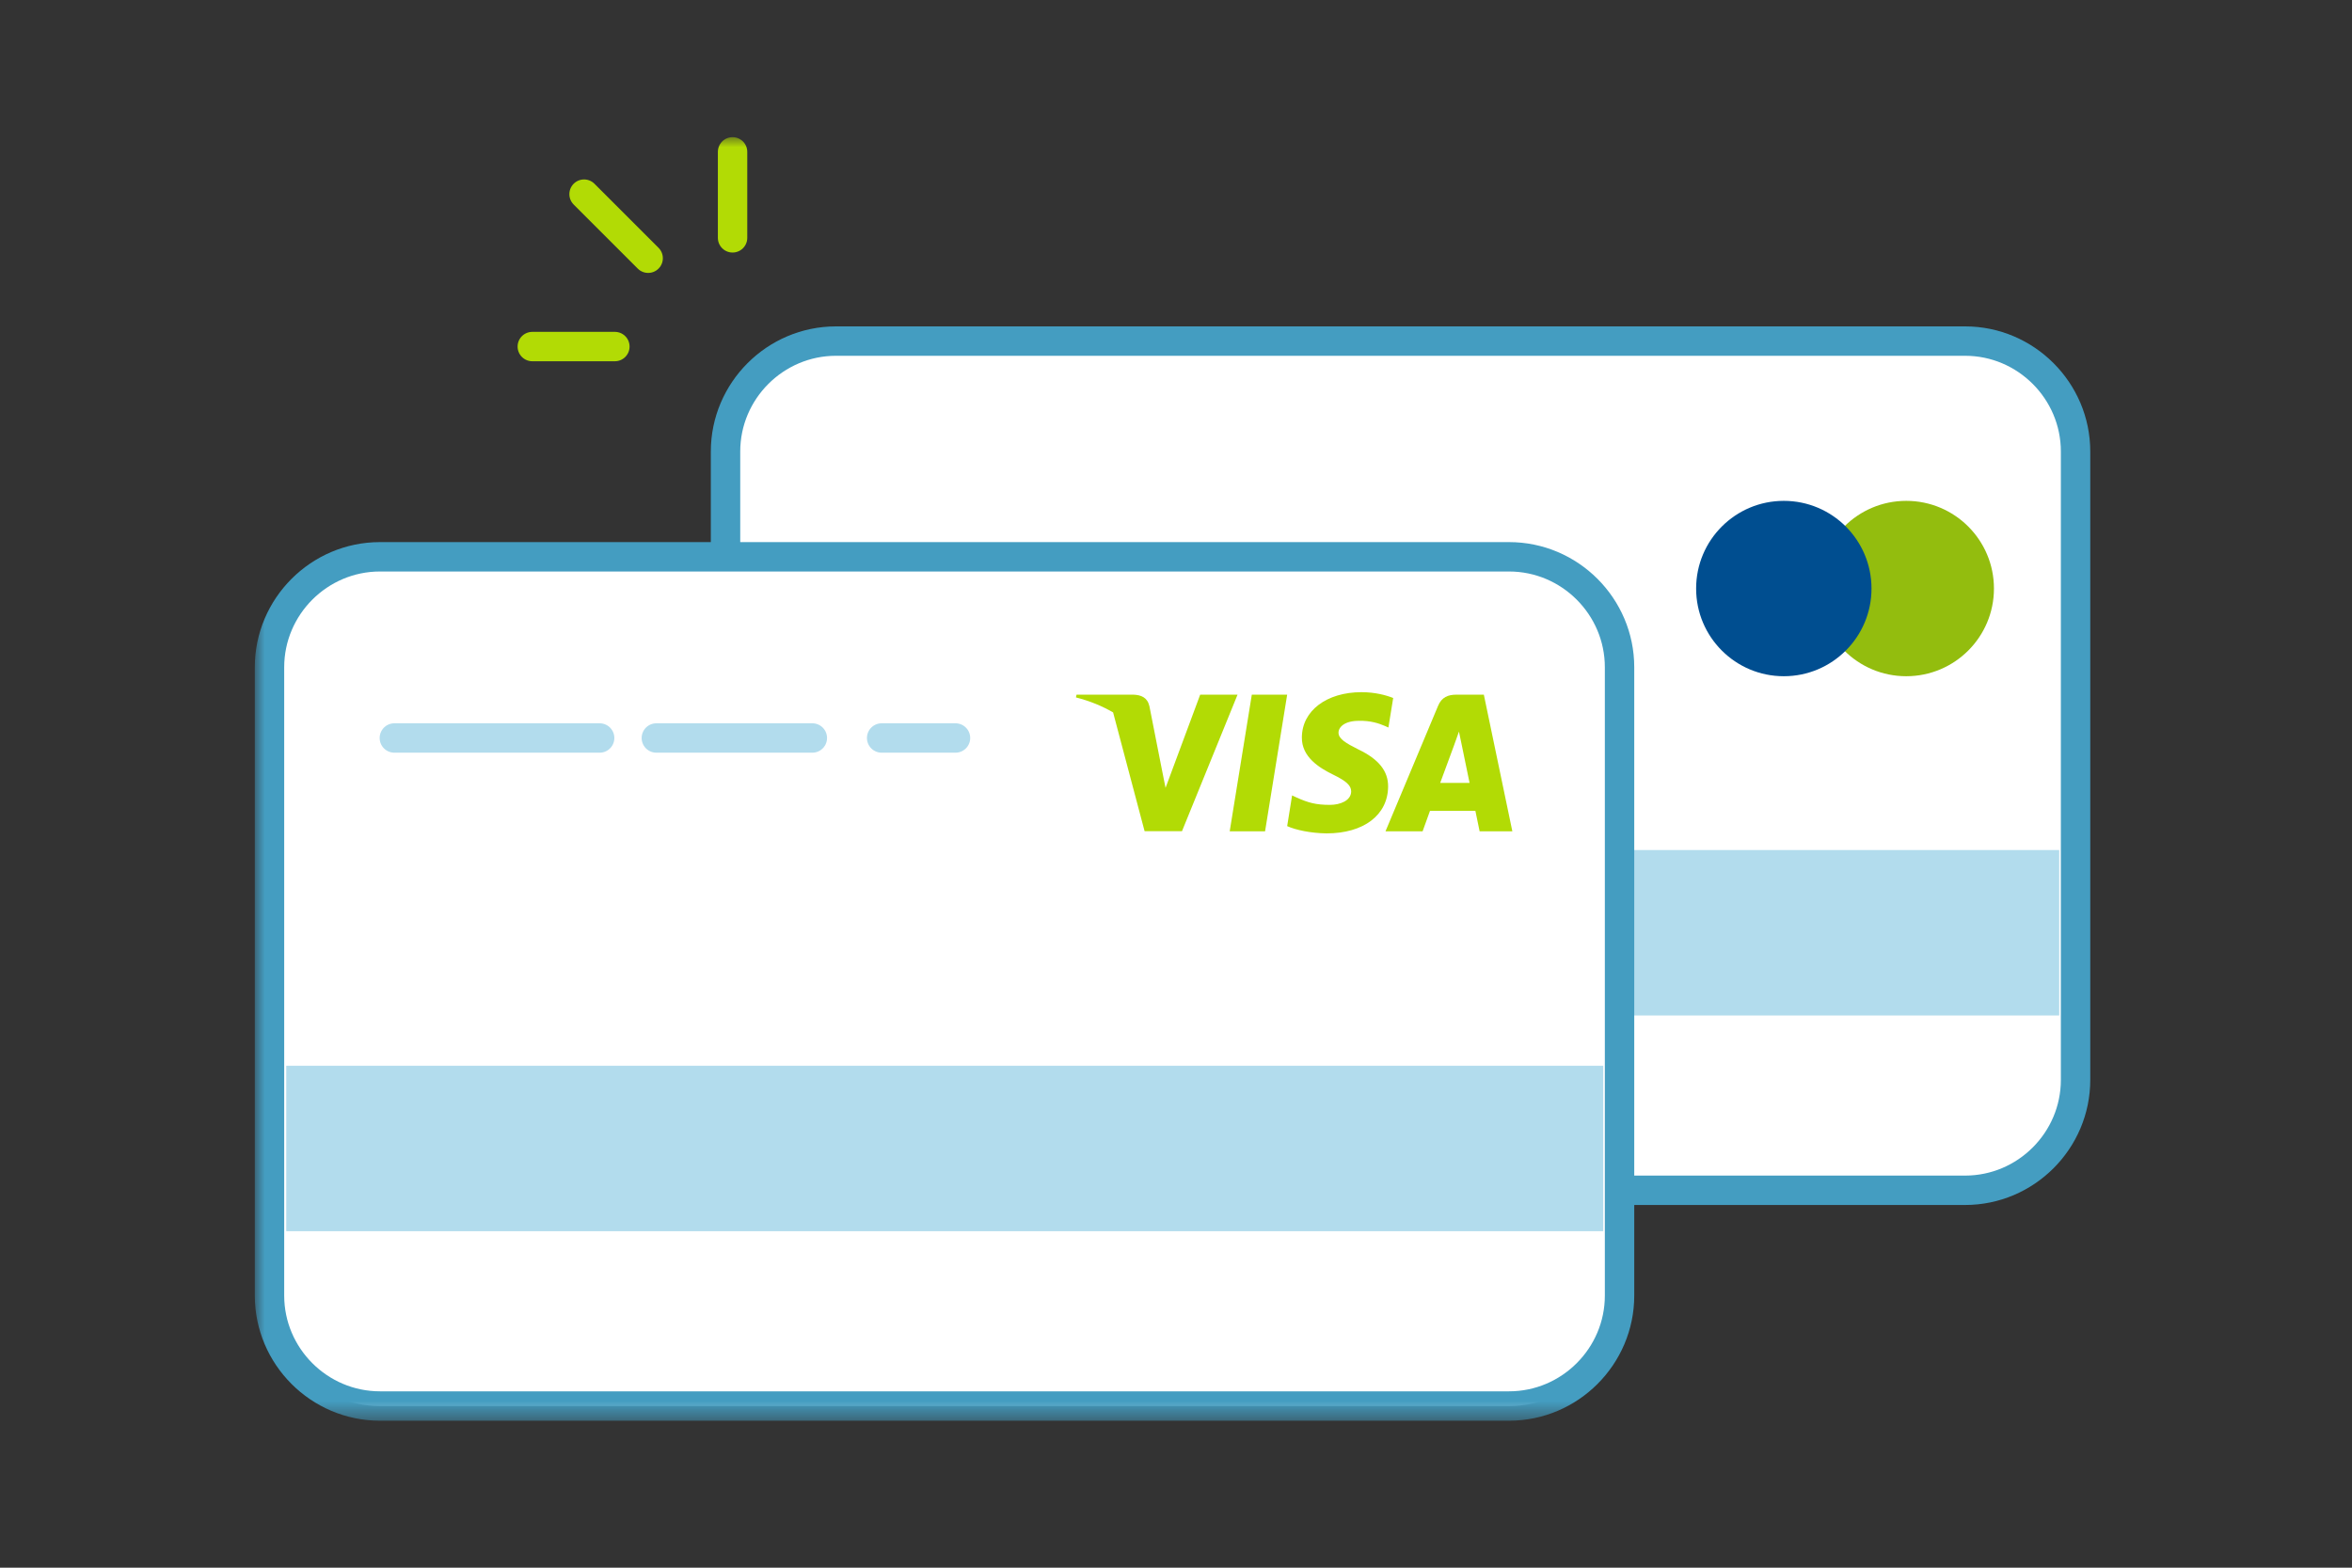
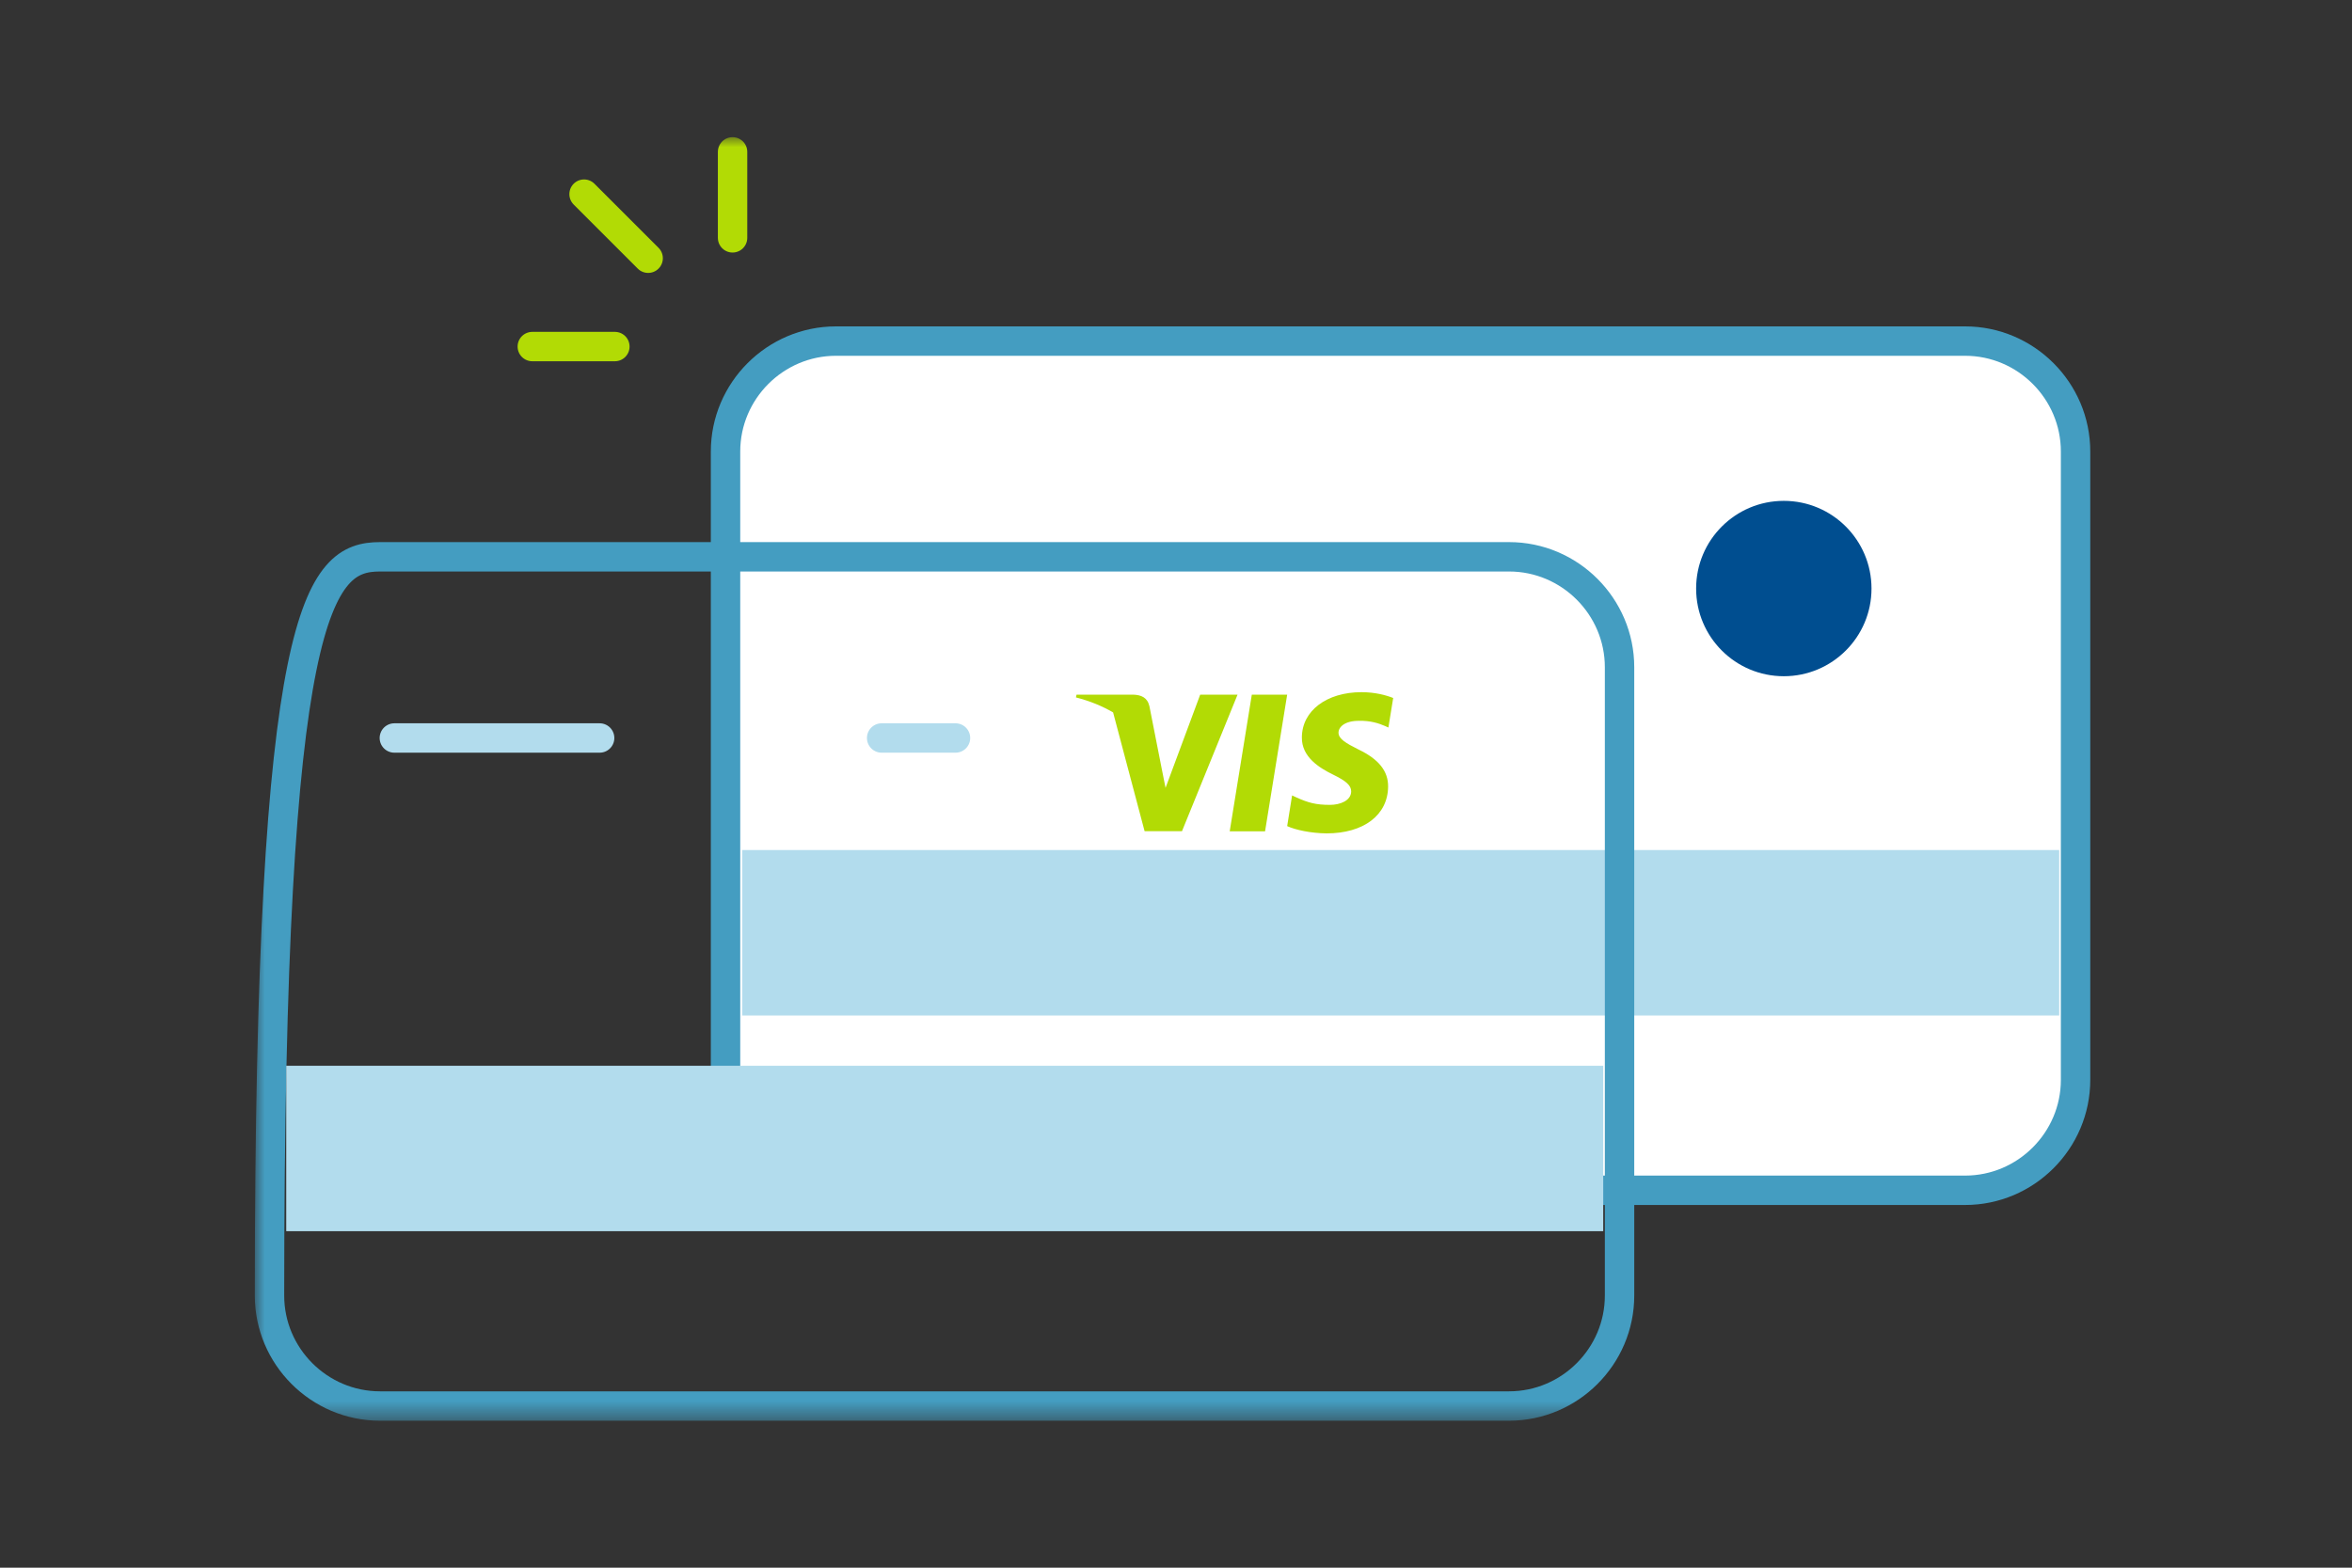
<svg xmlns="http://www.w3.org/2000/svg" xmlns:xlink="http://www.w3.org/1999/xlink" width="120px" height="80px" viewBox="0 0 120 80" version="1.1">
  <rect x="0" y="0" width="120" height="80" fill="#333333" stroke="none" />
  <title>Thumbnail/Cards/Fintro</title>
  <defs>
    <polygon id="path-1" points="0 65.5 93.646 65.5 93.646 0 0 0" />
  </defs>
  <g id="Thumbnail/Cards/Fintro" stroke="none" stroke-width="1" fill="none" fill-rule="evenodd">
    <g id="Group-23" transform="translate(13, 7)">
      <path d="M87.261,53.741 L29.652,53.741 C26.552,53.741 24.017,51.206 24.017,48.106 L24.017,16.041 C24.017,12.941 26.552,10.406 29.652,10.406 L87.261,10.406 C90.361,10.406 92.896,12.941 92.896,16.041 L92.896,48.106 C92.896,51.206 90.361,53.741 87.261,53.741" id="Fill-1" fill="#FFFFFF" />
      <path d="M87.261,53.741 L29.652,53.741 C26.552,53.741 24.017,51.206 24.017,48.106 L24.017,16.041 C24.017,12.941 26.552,10.406 29.652,10.406 L87.261,10.406 C90.361,10.406 92.896,12.941 92.896,16.041 L92.896,48.106 C92.896,51.206 90.361,53.741 87.261,53.741 Z" id="Stroke-3" stroke="#449DC1" stroke-width="1.5" />
-       <path d="M88.732,23.034 C88.732,25.505 86.729,27.508 84.257,27.508 C81.787,27.508 79.784,25.505 79.784,23.034 C79.784,20.562 81.787,18.559 84.257,18.559 C86.729,18.559 88.732,20.562 88.732,23.034" id="Fill-5" fill="#93BD0E" />
      <mask id="mask-2" fill="white">
        <use xlink:href="#path-1" />
      </mask>
      <g id="Clip-8" />
      <polygon id="Fill-7" fill="#B2DCED" mask="url(#mask-2)" points="24.87 44.82 92.062 44.82 92.062 36.378 24.87 36.378" />
      <path d="M82.485,23.034 C82.485,25.505 80.482,27.508 78.01,27.508 C75.54,27.508 73.537,25.505 73.537,23.034 C73.537,20.562 75.54,18.559 78.01,18.559 C80.482,18.559 82.485,20.562 82.485,23.034" id="Fill-9" fill="#004E90" mask="url(#mask-2)" />
-       <path d="M63.995,64.75 L6.385,64.75 C3.286,64.75 0.75,62.214 0.75,59.115 L0.75,27.049 C0.75,23.95 3.286,21.414 6.385,21.414 L63.995,21.414 C67.094,21.414 69.63,23.95 69.63,27.049 L69.63,59.115 C69.63,62.214 67.094,64.75 63.995,64.75" id="Fill-10" fill="#FFFFFF" mask="url(#mask-2)" />
-       <path d="M63.995,64.75 L6.385,64.75 C3.286,64.75 0.75,62.214 0.75,59.115 L0.75,27.049 C0.75,23.95 3.286,21.414 6.385,21.414 L63.995,21.414 C67.094,21.414 69.63,23.95 69.63,27.049 L69.63,59.115 C69.63,62.214 67.094,64.75 63.995,64.75 Z" id="Stroke-11" stroke="#449DC1" stroke-width="1.5" mask="url(#mask-2)" />
+       <path d="M63.995,64.75 L6.385,64.75 C3.286,64.75 0.75,62.214 0.75,59.115 C0.75,23.95 3.286,21.414 6.385,21.414 L63.995,21.414 C67.094,21.414 69.63,23.95 69.63,27.049 L69.63,59.115 C69.63,62.214 67.094,64.75 63.995,64.75 Z" id="Stroke-11" stroke="#449DC1" stroke-width="1.5" mask="url(#mask-2)" />
      <polygon id="Fill-12" fill="#B2DCED" mask="url(#mask-2)" points="1.604 55.828 68.797 55.828 68.797 47.387 1.604 47.387" />
      <line x1="7.12" y1="30.66" x2="17.594" y2="30.66" id="Stroke-13" stroke="#B2DCED" stroke-width="1.5" stroke-linecap="round" stroke-linejoin="round" mask="url(#mask-2)" />
-       <line x1="20.487" y1="30.66" x2="28.446" y2="30.66" id="Stroke-14" stroke="#B2DCED" stroke-width="1.5" stroke-linecap="round" stroke-linejoin="round" mask="url(#mask-2)" />
      <line x1="31.982" y1="30.66" x2="35.75" y2="30.66" id="Stroke-15" stroke="#B2DCED" stroke-width="1.5" stroke-linecap="round" stroke-linejoin="round" mask="url(#mask-2)" />
      <polygon id="Fill-16" fill="#B2DB05" mask="url(#mask-2)" points="50.868 28.449 49.74 35.424 51.544 35.424 52.672 28.449" />
      <path d="M56.309,31.246 C55.678,30.927 55.291,30.712 55.291,30.386 C55.298,30.089 55.618,29.784 56.33,29.784 C56.916,29.769 57.347,29.91 57.673,30.052 L57.837,30.126 L58.081,28.619 C57.727,28.478 57.163,28.322 56.465,28.322 C54.684,28.322 53.428,29.272 53.422,30.63 C53.407,31.632 54.319,32.188 55.002,32.522 C55.7,32.863 55.938,33.087 55.938,33.391 C55.929,33.858 55.373,34.073 54.855,34.073 C54.133,34.073 53.748,33.963 53.163,33.702 L52.923,33.591 L52.672,35.157 C53.094,35.35 53.873,35.52 54.684,35.528 C56.577,35.528 57.807,34.593 57.822,33.145 C57.83,32.351 57.347,31.743 56.309,31.246" id="Fill-17" fill="#B2DB05" mask="url(#mask-2)" />
-       <path d="M60.479,32.953 C60.627,32.553 61.199,31.001 61.199,31.001 C61.192,31.016 61.347,30.593 61.436,30.334 L61.562,30.934 C61.562,30.934 61.904,32.604 61.978,32.953 L60.479,32.953 Z M62.706,28.449 L62.706,28.449 L61.31,28.449 C60.88,28.449 60.553,28.575 60.368,29.027 L57.688,35.424 L59.581,35.424 C59.581,35.424 59.892,34.563 59.959,34.378 L62.275,34.378 C62.327,34.623 62.491,35.424 62.491,35.424 L64.161,35.424 L62.706,28.449 Z" id="Fill-18" fill="#B2DB05" mask="url(#mask-2)" />
      <path d="M48.234,28.449 L48.234,28.449 L46.467,33.205 L46.274,32.24 L45.643,29.035 C45.54,28.59 45.22,28.464 44.827,28.449 L41.925,28.449 L41.895,28.59 C42.603,28.77 43.236,29.031 43.791,29.355 L45.398,35.417 L47.305,35.417 L50.14,28.449 L48.234,28.449 Z" id="Fill-19" fill="#B2DB05" mask="url(#mask-2)" />
      <line x1="18.371" y1="10.685" x2="14.158" y2="10.685" id="Stroke-20" stroke="#B2DB05" stroke-width="1.5" stroke-linecap="round" stroke-linejoin="round" mask="url(#mask-2)" />
      <line x1="24.376" y1="5.137" x2="24.376" y2="0.75" id="Stroke-21" stroke="#B2DB05" stroke-width="1.5" stroke-linecap="round" stroke-linejoin="round" mask="url(#mask-2)" />
      <line x1="20.069" y1="6.177" x2="16.799" y2="2.907" id="Stroke-22" stroke="#B2DB05" stroke-width="1.5" stroke-linecap="round" stroke-linejoin="round" mask="url(#mask-2)" />
    </g>
  </g>
</svg>